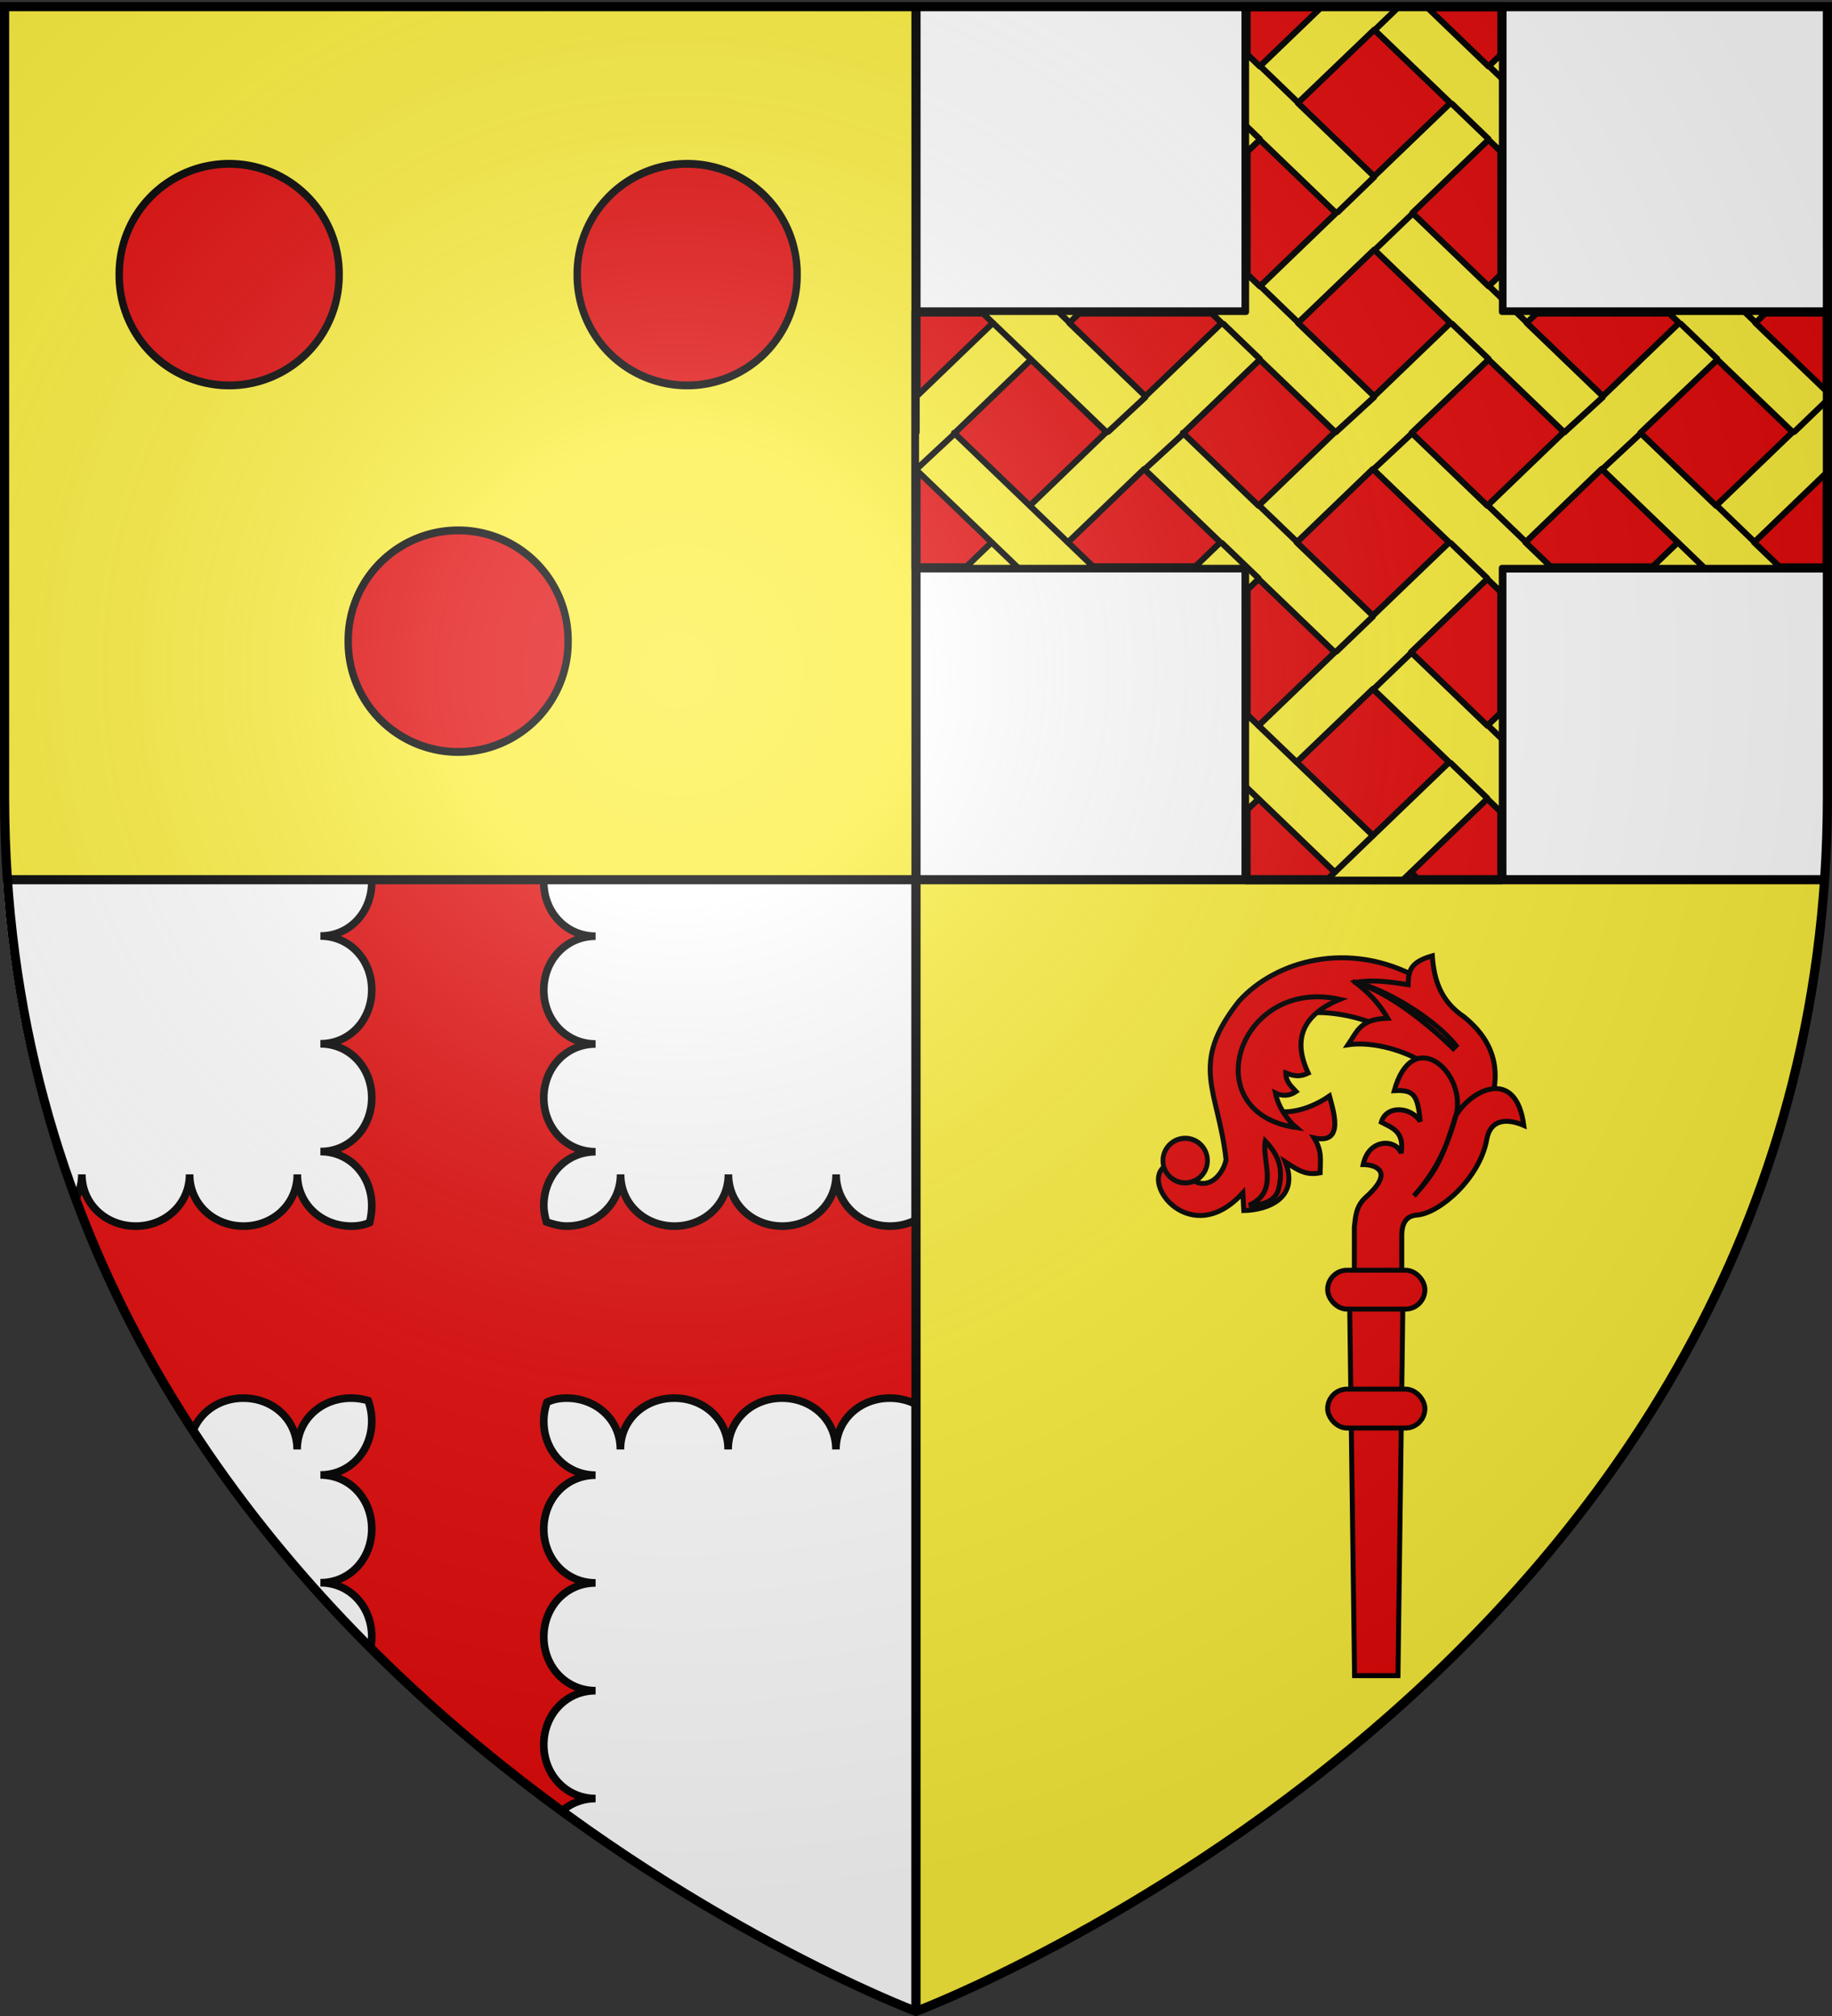
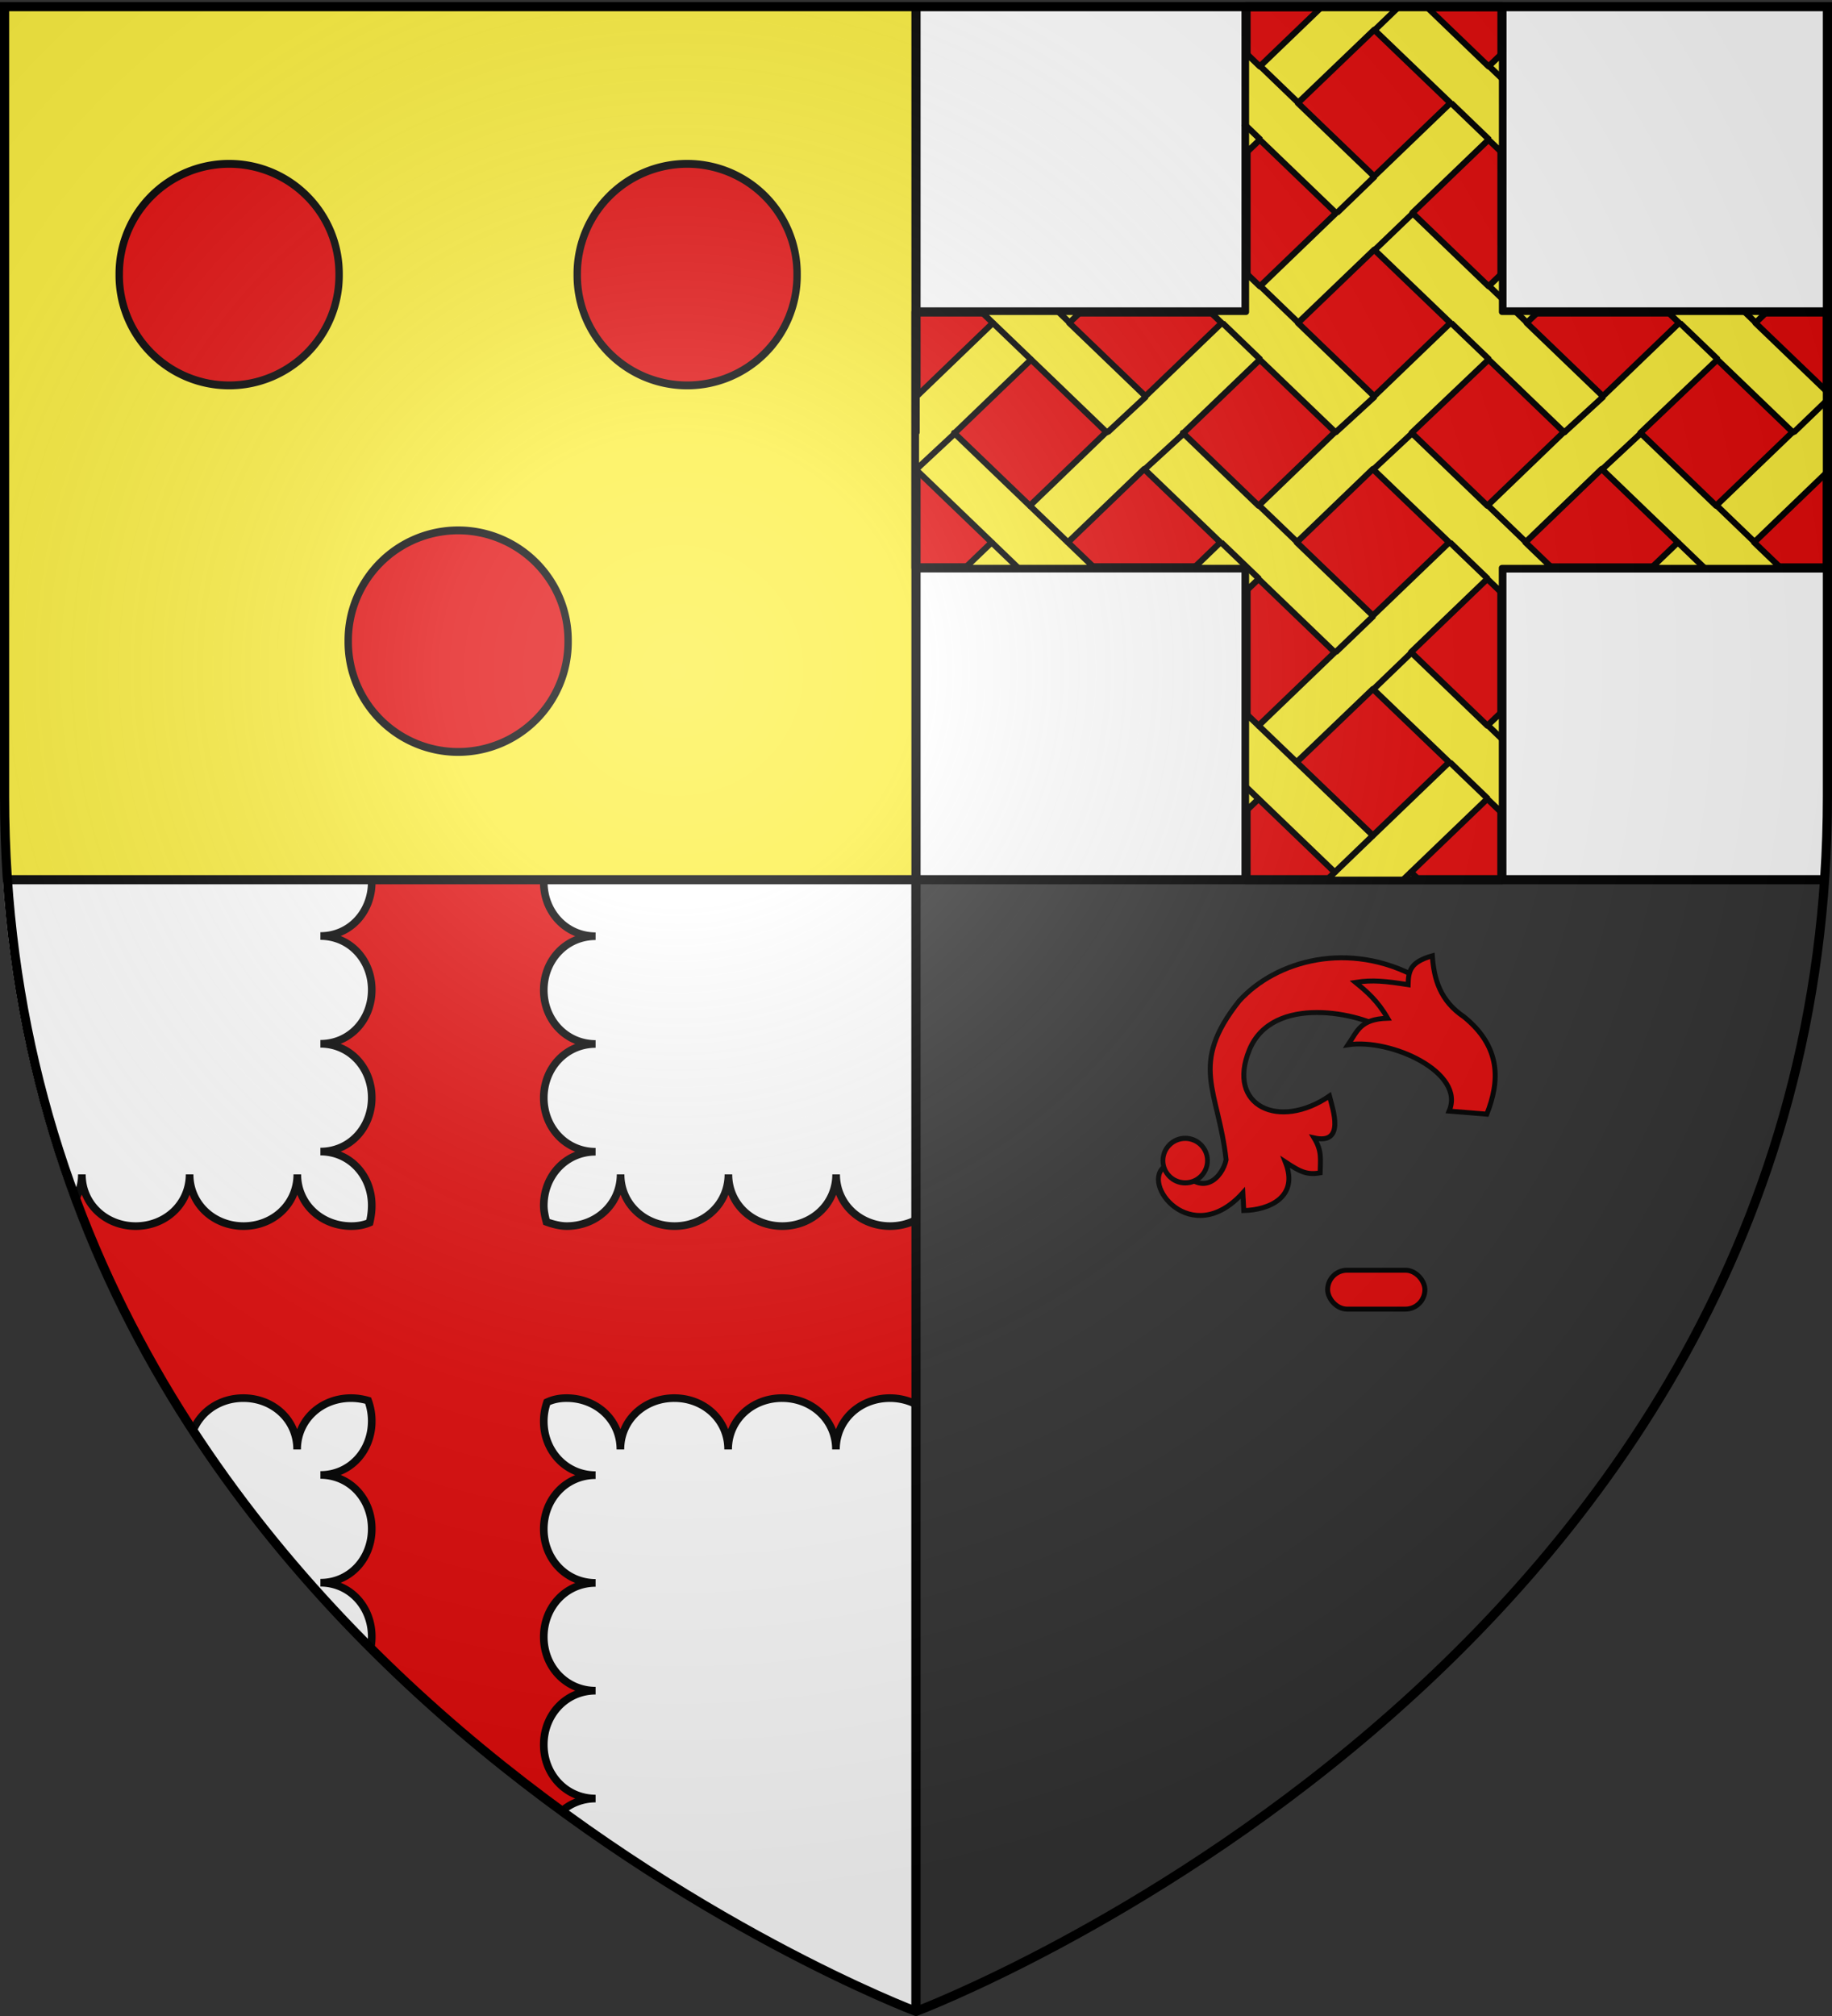
<svg xmlns="http://www.w3.org/2000/svg" xmlns:xlink="http://www.w3.org/1999/xlink" height="660" width="600" version="1.0">
  <rect width="100%" height="100%" fill="#333333" stroke="none" />
  <defs>
    <radialGradient xlink:href="#a" id="c" gradientUnits="userSpaceOnUse" gradientTransform="matrix(1.353 0 0 1.349 -77.63 -85.747)" cx="221.445" cy="226.331" fx="221.445" fy="226.331" r="300" />
    <linearGradient id="a">
      <stop style="stop-color:white;stop-opacity:.314" offset="0" />
      <stop offset=".19" style="stop-color:white;stop-opacity:.251" />
      <stop style="stop-color:#6b6b6b;stop-opacity:.125" offset=".6" />
      <stop style="stop-color:black;stop-opacity:.125" offset="1" />
    </linearGradient>
  </defs>
  <g style="display:inline">
    <path style="opacity:1;fill:#fff;fill-opacity:1;stroke:none;stroke-width:2.5;stroke-miterlimit:4;stroke-dasharray:none;stroke-opacity:1" d="M.938 288C19.104 553.343 298.5 658.5 298.5 658.5V288H.938z" />
    <path style="fill:#fff;fill-opacity:1;fill-rule:evenodd;stroke:none;stroke-width:1px;stroke-linecap:butt;stroke-linejoin:miter;stroke-opacity:1" d="M300 2.188V288h297.563c.61-8.916.937-18.002.937-27.281V2.188H300z" />
    <path style="opacity:1;fill:#e20909;fill-opacity:1;stroke:#000;stroke-width:2.5;stroke-miterlimit:4;stroke-dasharray:none;stroke-opacity:1" d="M121.719 288c.01.262.031.516.031.781-.007 9.733-7.08 17.65-16.813 17.656 9.733.022 16.82 7.893 16.813 17.625-.007 9.733-7.08 17.65-16.813 17.657 9.733.021 16.82 7.924 16.813 17.656-.008 9.732-7.08 17.619-16.813 17.625 9.733.021 16.82 7.924 16.813 17.656-.002 1.895-.254 3.723-.688 5.594-1.832.812-3.886 1.158-6.03 1.156-9.733-.008-17.65-7.205-17.657-16.937-.021 9.732-7.893 16.945-17.625 16.937-9.732-.008-17.65-7.205-17.656-16.937-.021 9.732-7.924 16.945-17.657 16.937-9.732-.007-17.618-7.205-17.624-16.937a16.614 16.614 0 0 1-2.032 7.969c10.286 27.67 23.467 52.922 38.469 75.906 2.553-6.39 8.933-10.631 16.438-10.625 9.732.008 17.618 7.08 17.624 16.812.022-9.732 7.924-16.82 17.657-16.812 1.966.002 3.854.308 5.594.812a19.27 19.27 0 0 1 1.187 6.719c-.007 9.732-7.08 17.619-16.813 17.625 9.733.021 16.82 7.924 16.813 17.656-.007 9.733-7.08 17.619-16.813 17.625 9.733.021 16.82 7.924 16.813 17.657 0 1.261-.115 2.5-.344 3.687 20.653 20.65 42.078 38.408 62.625 53.406 2.912-2.547 6.74-4.09 11.031-4.093-9.732-.022-16.976-7.924-16.968-17.657.007-9.732 7.236-17.65 16.969-17.656-9.733-.021-16.977-7.893-16.97-17.625.008-9.732 7.237-17.65 16.97-17.656-9.733-.022-16.977-7.924-16.97-17.657.009-9.732 7.237-17.618 16.97-17.625-9.733-.02-16.977-7.923-16.97-17.656.003-2.076.336-4.077 1.063-6.219 2.073-.974 4.187-1.345 6.406-1.343 9.733.007 17.62 7.08 17.625 16.812.022-9.732 7.924-16.82 17.657-16.812 9.732.007 17.619 7.08 17.625 16.812.021-9.732 7.924-16.82 17.656-16.812 9.732.008 17.65 7.08 17.656 16.812.022-9.732 7.924-16.82 17.656-16.812 3.107.002 6.03.73 8.563 2.031v-60.375c-2.53 1.306-5.44 2.034-8.531 2.031-9.733-.008-17.62-7.205-17.625-16.937-.021 9.732-7.924 16.945-17.656 16.937-9.733-.007-17.62-7.205-17.625-16.937-.022 9.732-7.924 16.945-17.657 16.937-9.732-.007-17.65-7.205-17.656-16.937-.021 9.732-7.924 16.945-17.656 16.937-2.256-.002-4.643-.657-6.625-1.375-.442-1.6-.877-3.588-.875-5.344.008-9.732 7.236-17.618 16.969-17.625-9.733-.02-16.977-7.923-16.97-17.656.008-9.732 7.237-17.619 16.97-17.625-9.733-.021-16.977-7.924-16.97-17.656.009-9.732 7.237-17.619 16.97-17.625-9.733-.021-16.977-7.955-16.97-17.688.001-.276.02-.538.032-.812h-56.406z" />
-     <path d="M597.563 288C579.395 553.343 300 658.5 300 658.5V288h297.563z" style="opacity:1;fill:#fcef3c;fill-opacity:1;stroke:none;stroke-width:2.5;stroke-miterlimit:4;stroke-dasharray:none;stroke-opacity:1" />
    <path d="M300 2.188V288H2.437a399.052 399.052 0 0 1-.937-27.281V2.188H300z" style="fill:#fcef3c;fill-opacity:1;fill-rule:evenodd;stroke:none;stroke-width:1px;stroke-linecap:butt;stroke-linejoin:miter;stroke-opacity:1" />
    <path style="opacity:1;fill:#000;fill-opacity:1;stroke:none;stroke-width:2.5;stroke-miterlimit:4;stroke-dasharray:none;stroke-opacity:1" d="M298.5 1.5h3v657h-3z" />
    <path style="opacity:1;fill:#000;fill-opacity:1;stroke:none;stroke-width:2.5;stroke-miterlimit:4;stroke-dasharray:none;stroke-opacity:1" transform="rotate(-90)" d="M-289.5 2.438h3v595.126h-3z" />
    <path style="opacity:1;fill:#e20909;fill-opacity:1;stroke:#000;stroke-width:3;stroke-linejoin:round;stroke-miterlimit:4;stroke-dasharray:none;stroke-opacity:1" d="M408.094 2.188v99.937H300v83.781h108.094V288h83.781V185.937H598.5v-83.812H491.906V2.187h-83.812z" />
    <path style="opacity:1;fill:#fcef3c;fill-opacity:1;stroke:#000;stroke-width:2;stroke-linejoin:round;stroke-miterlimit:4;stroke-dasharray:none;stroke-opacity:1" d="M432.938 2.188 412.594 21.75l-4.5-4.344v32.657l4.5-4.313 24.969 24-24.938 24-4.531-4.344v12.719h-11.75l3.781 3.625-24.969 23.969-24.969-24 3.75-3.594h-32.5l3.75 3.594-24.937 24-.031-.031v11.875H300v12.187l24.781 23.813-8.687 8.343h42.344l-8.688-8.344 24.969-24 24.969 24-8.657 8.344h17.063v7.594l4.094-3.938 24.968 24-24.969 24-4.093-3.937V265.5l4.094-3.938 24.968 24-2.531 2.438h30.063l-2.563-2.469 24.969-24 4.781 4.594V233l-4.75 4.563-25-24.032 24.969-24 4.781 4.594v-8.188h16.438l-8.72-8.375 24.97-24.03 24.968 24.03-8.718 8.375h42.406l-8.719-8.375 24-23.093v-26.094l-23.594-22.656 3.75-3.594h-32.468l3.75 3.594-24.97 24-24.968-24 3.75-3.594h-11.844V89.5l-4.375 4.219-24.969-24L487.5 45.75l4.406 4.219V17.53l-4.375 4.219-20.344-19.563h-34.25zm17.125 7.562 24.968 23.969-24.969 24h-.03l-24.97-24 25-23.969zm0 72 24.968 23.969-24.969 24-24.968-24 24.969-23.969zm-112.375 35.969 24.78 23.844h-.25l-24.937 24-24.812-23.844h.25l24.969-24zm149.843 0 24.781 23.844h-.25l-24.937 24-24.813-23.844 25.22-24zm-74.937.031 24.781 23.781h-.219l-24.969 24.031-24.78-23.843h.218l24.969-23.969zm149.844 0 24.78 23.813H587l-24.969 24-24.781-23.844 25.188-23.969zm-112.813 35.813 25 24-24.969 23.968h-.031l-24.938-23.969 24.938-24zm.031 72 24.969 23.968-24.969 24-25-24 25-23.969z" />
    <path d="m437.406 141.563 12.906-11.813M449.875 153.594l12.688-11.844M487.781 117.75l-12.5-12M491.79 97.607l-4.009-3.857m12.469 12-3.982-3.832M412.438 189.563l-12.5-12M424.938 177.563l-12.5-12M412.844 117.75l-12.469-12M425.344 105.75l-12.469-12M437.813 69.75l12.468-12.031M450.313 81.75l12.5-12M425.313 33.75l-12.47-12M412.844 45.75l-5.59-5.38M450.313 9.75l7.973-7.674M487.75 45.75l-12.469-12M487.781 21.75l4.35 4.185M512.313 141.563l12.906-11.813M524.813 153.563 537.5 141.75M562.688 117.75l-12.5-12M499.844 177.563l-12.469-12M487.344 189.563l-12.469-12M462.375 213.563l-12.469 12M437.406 213.563l12.5-12M387.875 141.75l-12.906 11.813M375.406 129.75l-12.687 11.813M562.281 165.563l12.469 12M474.875 249.563l12.469 12M487.375 237.563l4.708 4.53M350.438 105.75l-3.904-3.757M575.156 105.75l-4.156-4M587.469 141.563l11.013-10.6M337.688 117.719l-12.5-12M312.688 141.938 300 153.75M337.281 165.563l12.469 12M324.781 177.563l8.753 8.423M424.656 249.531l-12.469-11.969M437.156 285.563l12.5-12.032M459.333 288.219l2.792-2.688M412.188 261.563l-4.334-4.16-.063-.06M549.531 177.563l8.981 8.643" style="fill:none;stroke:#000;stroke-width:2;stroke-linejoin:round;stroke-miterlimit:4;stroke-opacity:1;stroke-dasharray:none" />
  </g>
  <g transform="matrix(.9 0 0 .9 -577.077 34.675)">
    <path d="M1095.844 343.38c-8.401 20.438 10.829 29.309 29.139 16.771 1.252 4.91 5.816 17.82-5.59 15.247 2.917 4.8 2.299 7.567 2.202 12.706-5.026.904-7.572-.616-12.655-3.948 5.117 12.957-6.149 17.47-15.129 17.67l-.339-6.437c-18.862 20.851-37.768-3.761-28.122-9.826h4.744c8.366 12.209 15.905 4.307 17.28-2.202-2.821-25.606-13.769-34.394 4.743-57.77 13.443-14.838 40.094-22.175 65.069-8.432l-11.22 19.228c-9.48-6.429-41.696-13.506-50.122 6.992z" style="fill:#e20909;fill-opacity:1;stroke:#000;stroke-width:1.8;stroke-miterlimit:4;stroke-opacity:1;stroke-dasharray:none;display:inline" />
    <path d="M1134.47 318.815c4.052 3.31 7.998 6.63 11.69 13.044-9.985.317-10.959 4.622-14.4 9.657 15.615-2.376 42.869 10.094 36.76 24.12l13.724 1.122c4.733-11.952 5.325-24.343-8.301-35.407-8.647-5.795-10.941-13.708-11.52-22.193-8.102 2.274-8.685 5.524-8.81 10.504-7.962-1.267-13.044-1.825-19.143-.847z" style="fill:#e20909;fill-opacity:1;stroke:#000;stroke-width:1.8;stroke-miterlimit:4;stroke-opacity:1;stroke-dasharray:none;display:inline" />
-     <path d="M1134.47 318.815c12.578 3.774 26.727 15.547 35.576 24.056l1.017-1.016c-7.027-9.103-25.182-20.572-36.593-23.04zM1128.756 324.999c-17.91 7.326-15.01 19.24-11.5 26.84-3.342 1.599-5.53.942-8.144-.069 0 3.228 1.976 4.868 3.744 6.756-2.455 1.732-5.26 1.676-7.532.548 1.061 5.132 4.35 9.828 7.563 12.55-37.007-5.246-21.29-54.886 15.87-46.625zM1101.633 376.53c3.424 3.74 7.15 8.518 4.841 17.467-1.337 5.182-7.163 5.878-10.733 5.893 11.175-5.007 4.547-16.063 5.892-23.36zM1134.044 429.532v-21.644c.408-3.45.427-7.557 4.21-10.944 10.858-9.723 2.99-11.828-.997-11.856 2.088-9.81 12.106-9.246 13.834-4.139 1.183-7.883-3.121-9.114-7.232-11.28 1.874-6.453 10.99-5.5 14.17-.26-.97-9.527-2.17-11.612-9.463-11.19 6.583-23.667 25.63-7.333 22.73 7.998-3.889 14.446-8.477 22.208-15.575 30.306 7.41-8.3 10.248-12.587 15.153-29.043 5.486-9.565 22.016-18.07 24.834 3.367-6.133-2.634-12.154-2.281-13.469 5.051-2.583 14.402-17.397 27.03-25.465 27.57-4.407.296-5.429 3.866-5.472 7.156v18.907h-17.258z" style="fill:#e20909;fill-opacity:1;stroke:#000;stroke-width:1.8;stroke-miterlimit:4;stroke-opacity:1;stroke-dasharray:none;display:inline" />
    <path transform="matrix(1.051 0 0 1.142 76.404 88.856)" d="M955.463 258.138c0 3.918-3.452 7.093-7.71 7.093s-7.71-3.175-7.71-7.093 3.452-7.094 7.71-7.094 7.71 3.176 7.71 7.094z" style="fill:#e20909;fill-opacity:1;stroke:#000;stroke-width:1.643;stroke-miterlimit:4;stroke-opacity:1;stroke-dasharray:none;display:inline" />
-     <path d="M1132.19 424.699h19.661l-1.932 146.307h-15.796l-1.932-146.307z" style="fill:#e20909;fill-opacity:1;stroke:#000;stroke-width:1.8;stroke-miterlimit:4;stroke-opacity:1;stroke-dasharray:none" />
-     <rect style="fill:#e20909;fill-opacity:1;stroke:#000;stroke-width:1.8;stroke-miterlimit:4;stroke-opacity:1;stroke-dasharray:none" width="35.389" height="14.156" x="1124.326" y="466.773" ry="7.078" />
    <rect ry="7.078" y="423.519" x="1124.326" height="14.156" width="35.389" style="fill:#e20909;fill-opacity:1;stroke:#000;stroke-width:1.8;stroke-miterlimit:4;stroke-opacity:1;stroke-dasharray:none" />
  </g>
  <path style="display:inline;fill:#e20909;fill-opacity:1;stroke:#000;stroke-opacity:1;stroke-width:2.52;stroke-miterlimit:4;stroke-dasharray:none" id="b" d="M888.627 210.654a37.386 35.229 0 1 1-74.77 0 37.386 35.229 0 1 1 74.77 0z" transform="matrix(.963 0 0 1.022 -669.692 -5.383)" />
  <use style="display:inline" xlink:href="#b" transform="translate(75 -120)" width="600" height="660" />
  <use style="display:inline" xlink:href="#b" transform="translate(-75 -120)" width="600" height="660" />
-   <path d="M300 658.5s298.5-112.32 298.5-397.772V2.176H1.5v258.552C1.5 546.18 300 658.5 300 658.5z" style="opacity:1;fill:url(#c);fill-opacity:1;fill-rule:evenodd;stroke:none;stroke-width:1px;stroke-linecap:butt;stroke-linejoin:miter;stroke-opacity:1" />
+   <path d="M300 658.5s298.5-112.32 298.5-397.772V2.176H1.5v258.552C1.5 546.18 300 658.5 300 658.5" style="opacity:1;fill:url(#c);fill-opacity:1;fill-rule:evenodd;stroke:none;stroke-width:1px;stroke-linecap:butt;stroke-linejoin:miter;stroke-opacity:1" />
  <path d="M300 658.5S1.5 546.18 1.5 260.728V2.176h597v258.552C598.5 546.18 300 658.5 300 658.5z" style="opacity:1;fill:none;fill-opacity:1;fill-rule:evenodd;stroke:#000;stroke-width:3;stroke-linecap:butt;stroke-linejoin:miter;stroke-miterlimit:4;stroke-dasharray:none;stroke-opacity:1" />
</svg>